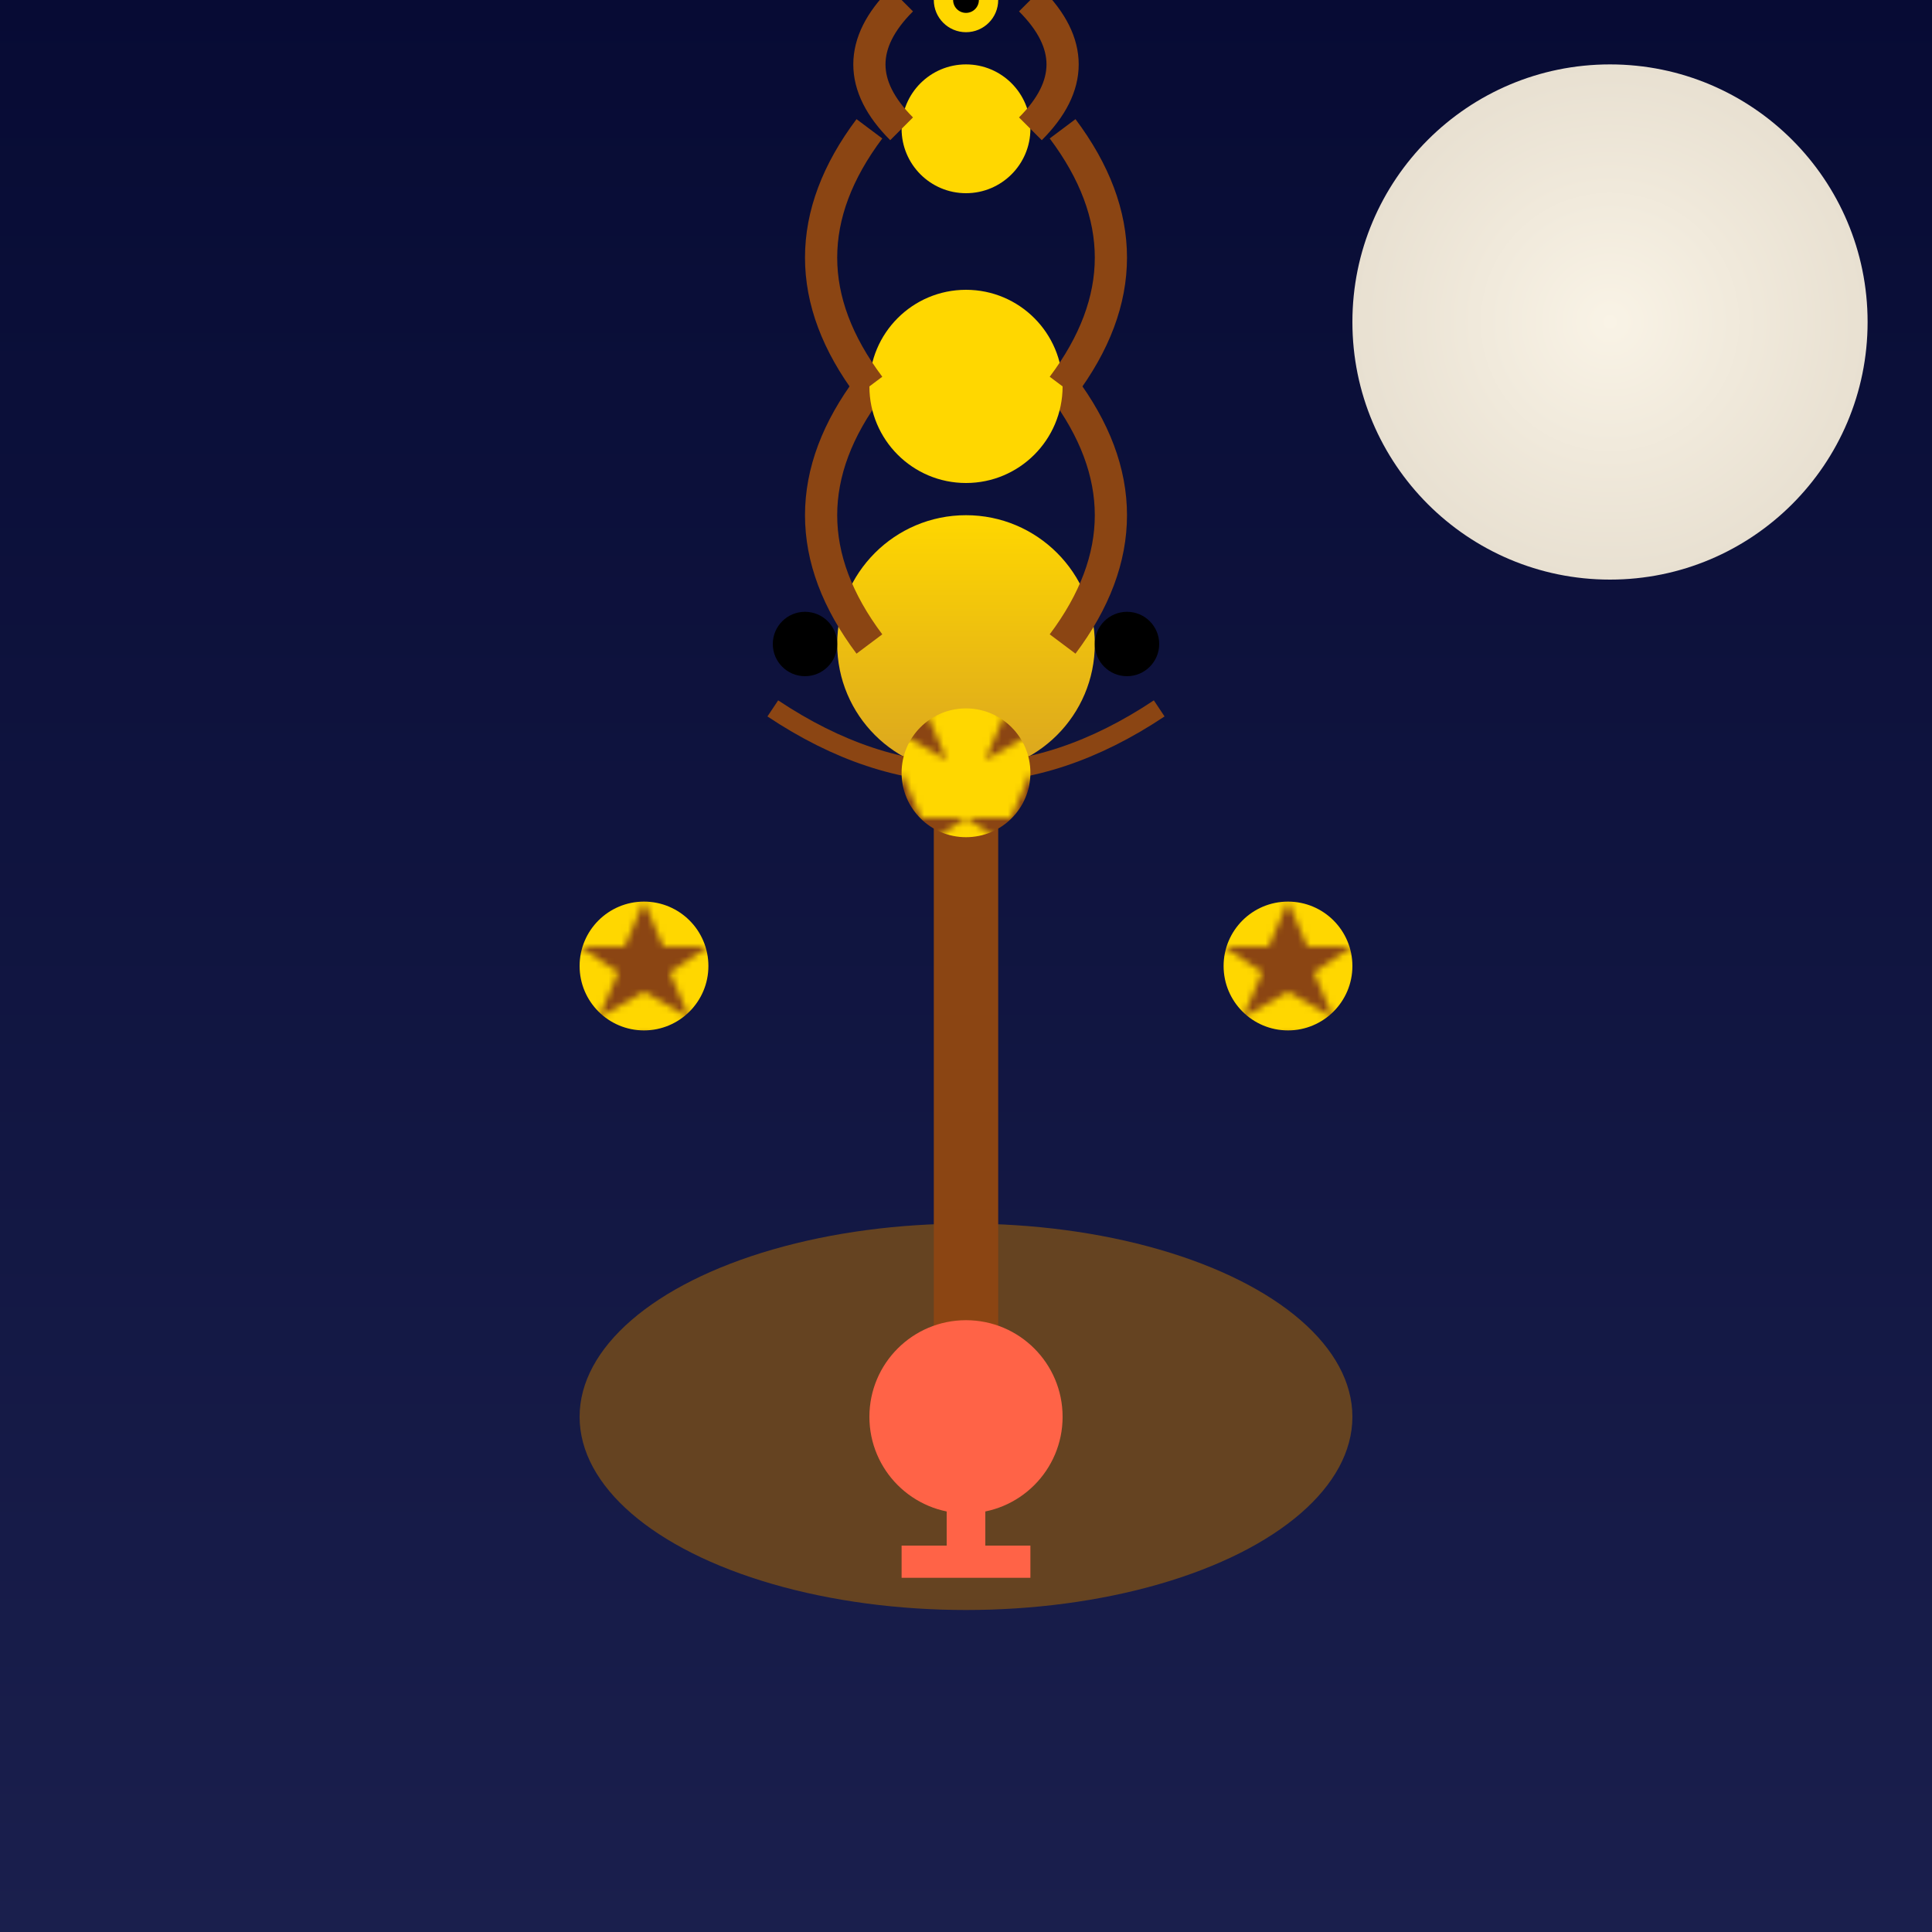
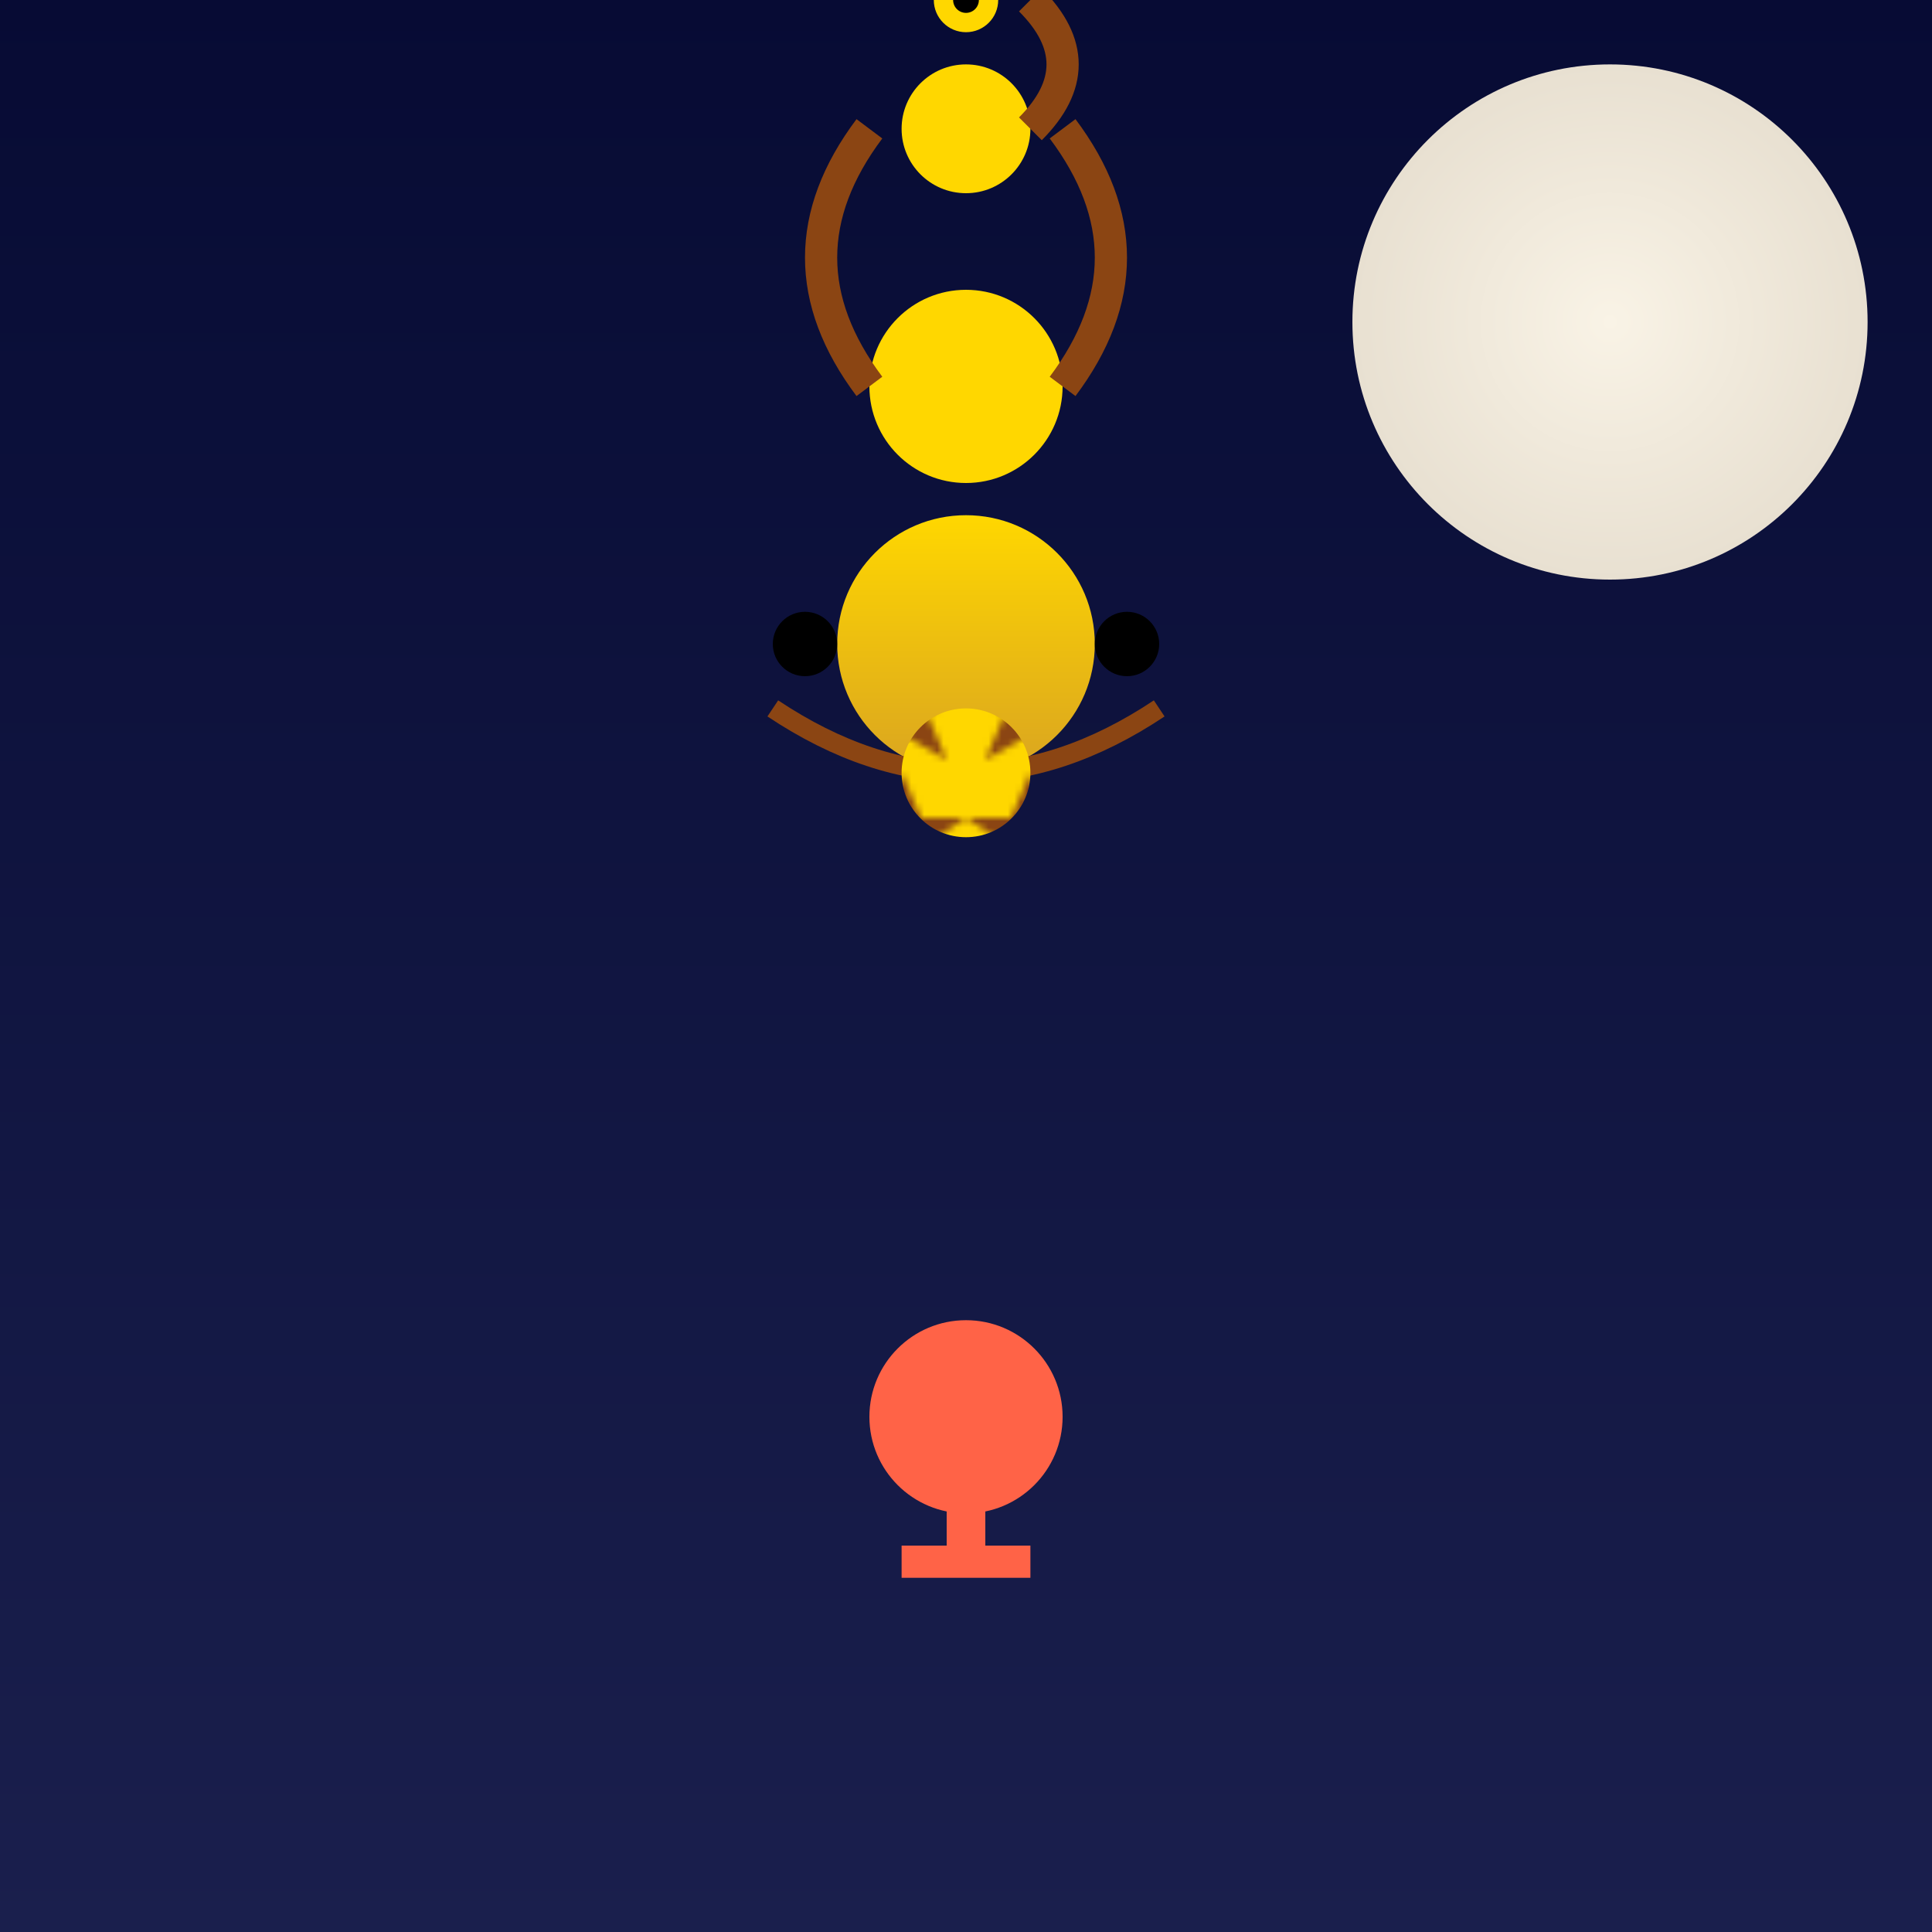
<svg xmlns="http://www.w3.org/2000/svg" viewBox="0 0 300 300">
  <defs>
    <linearGradient id="skyGradient" x1="0" x2="0" y1="0" y2="1">
      <stop offset="0%" stop-color="#070B34" />
      <stop offset="100%" stop-color="#1A1F4D" />
    </linearGradient>
    <radialGradient id="moonGradient" cx="50%" cy="50%" r="50%" fx="50%" fy="50%">
      <stop offset="0%" stop-color="#F9F3E6" />
      <stop offset="100%" stop-color="#E8E0D1" />
    </radialGradient>
    <linearGradient id="giraffeGradient" x1="0" x2="0" y1="0" y2="1">
      <stop offset="0%" stop-color="#FFD700" />
      <stop offset="100%" stop-color="#DAA520" />
    </linearGradient>
    <pattern id="pineapplePattern" x="0" y="0" width="20" height="20" patternUnits="userSpaceOnUse">
      <rect width="20" height="20" fill="#FFD700" />
      <path d="M10 0 L13 7 L20 7 L14 11 L17 18 L10 14 L3 18 L6 11 L0 7 L7 7 Z" fill="#8B4513" />
    </pattern>
  </defs>
  <rect width="300" height="300" fill="url(#skyGradient)" />
  <circle cx="250" cy="50" r="40" fill="url(#moonGradient)" />
  <g transform="translate(150, 200)">
-     <ellipse cx="0" cy="20" rx="60" ry="30" fill="#654321" />
-     <rect x="-5" y="-100" width="10" height="120" fill="#8B4513" />
    <circle cx="0" cy="-100" r="20" fill="url(#giraffeGradient)" />
-     <path d="M-15 -100 Q-30 -120, -15 -140 M15 -100 Q30 -120, 15 -140" stroke="#8B4513" stroke-width="5" fill="none" />
    <circle cx="0" cy="-140" r="15" fill="#FFD700" />
    <path d="M-15 -140 Q-30 -160, -15 -180 M15 -140 Q30 -160, 15 -180" stroke="#8B4513" stroke-width="5" fill="none" />
    <circle cx="0" cy="-180" r="10" fill="#FFD700" />
-     <path d="M-10 -180 Q-20 -190, -10 -200 M10 -180 Q20 -190, 10 -200" stroke="#8B4513" stroke-width="5" fill="none" />
+     <path d="M-10 -180 M10 -180 Q20 -190, 10 -200" stroke="#8B4513" stroke-width="5" fill="none" />
    <circle cx="0" cy="-200" r="5" fill="#FFD700" />
    <circle cx="0" cy="-200" r="2" fill="#000" />
    <circle cx="-25" cy="-100" r="5" fill="#000" />
    <circle cx="25" cy="-100" r="5" fill="#000" />
    <path d="M-30 -90 Q0 -70, 30 -90" stroke="#8B4513" stroke-width="3" fill="none" />
  </g>
  <g transform="translate(150, 200)">
    <circle cx="0" cy="20" r="15" fill="#FF6347" />
    <rect x="-3" y="20" width="6" height="20" fill="#FF6347" />
    <rect x="-10" y="40" width="20" height="5" fill="#FF6347" />
  </g>
  <g transform="translate(150, 200)">
-     <circle cx="-50" cy="-50" r="10" fill="url(#pineapplePattern)" />
    <circle cx="0" cy="-80" r="10" fill="url(#pineapplePattern)" />
-     <circle cx="50" cy="-50" r="10" fill="url(#pineapplePattern)" />
  </g>
</svg>